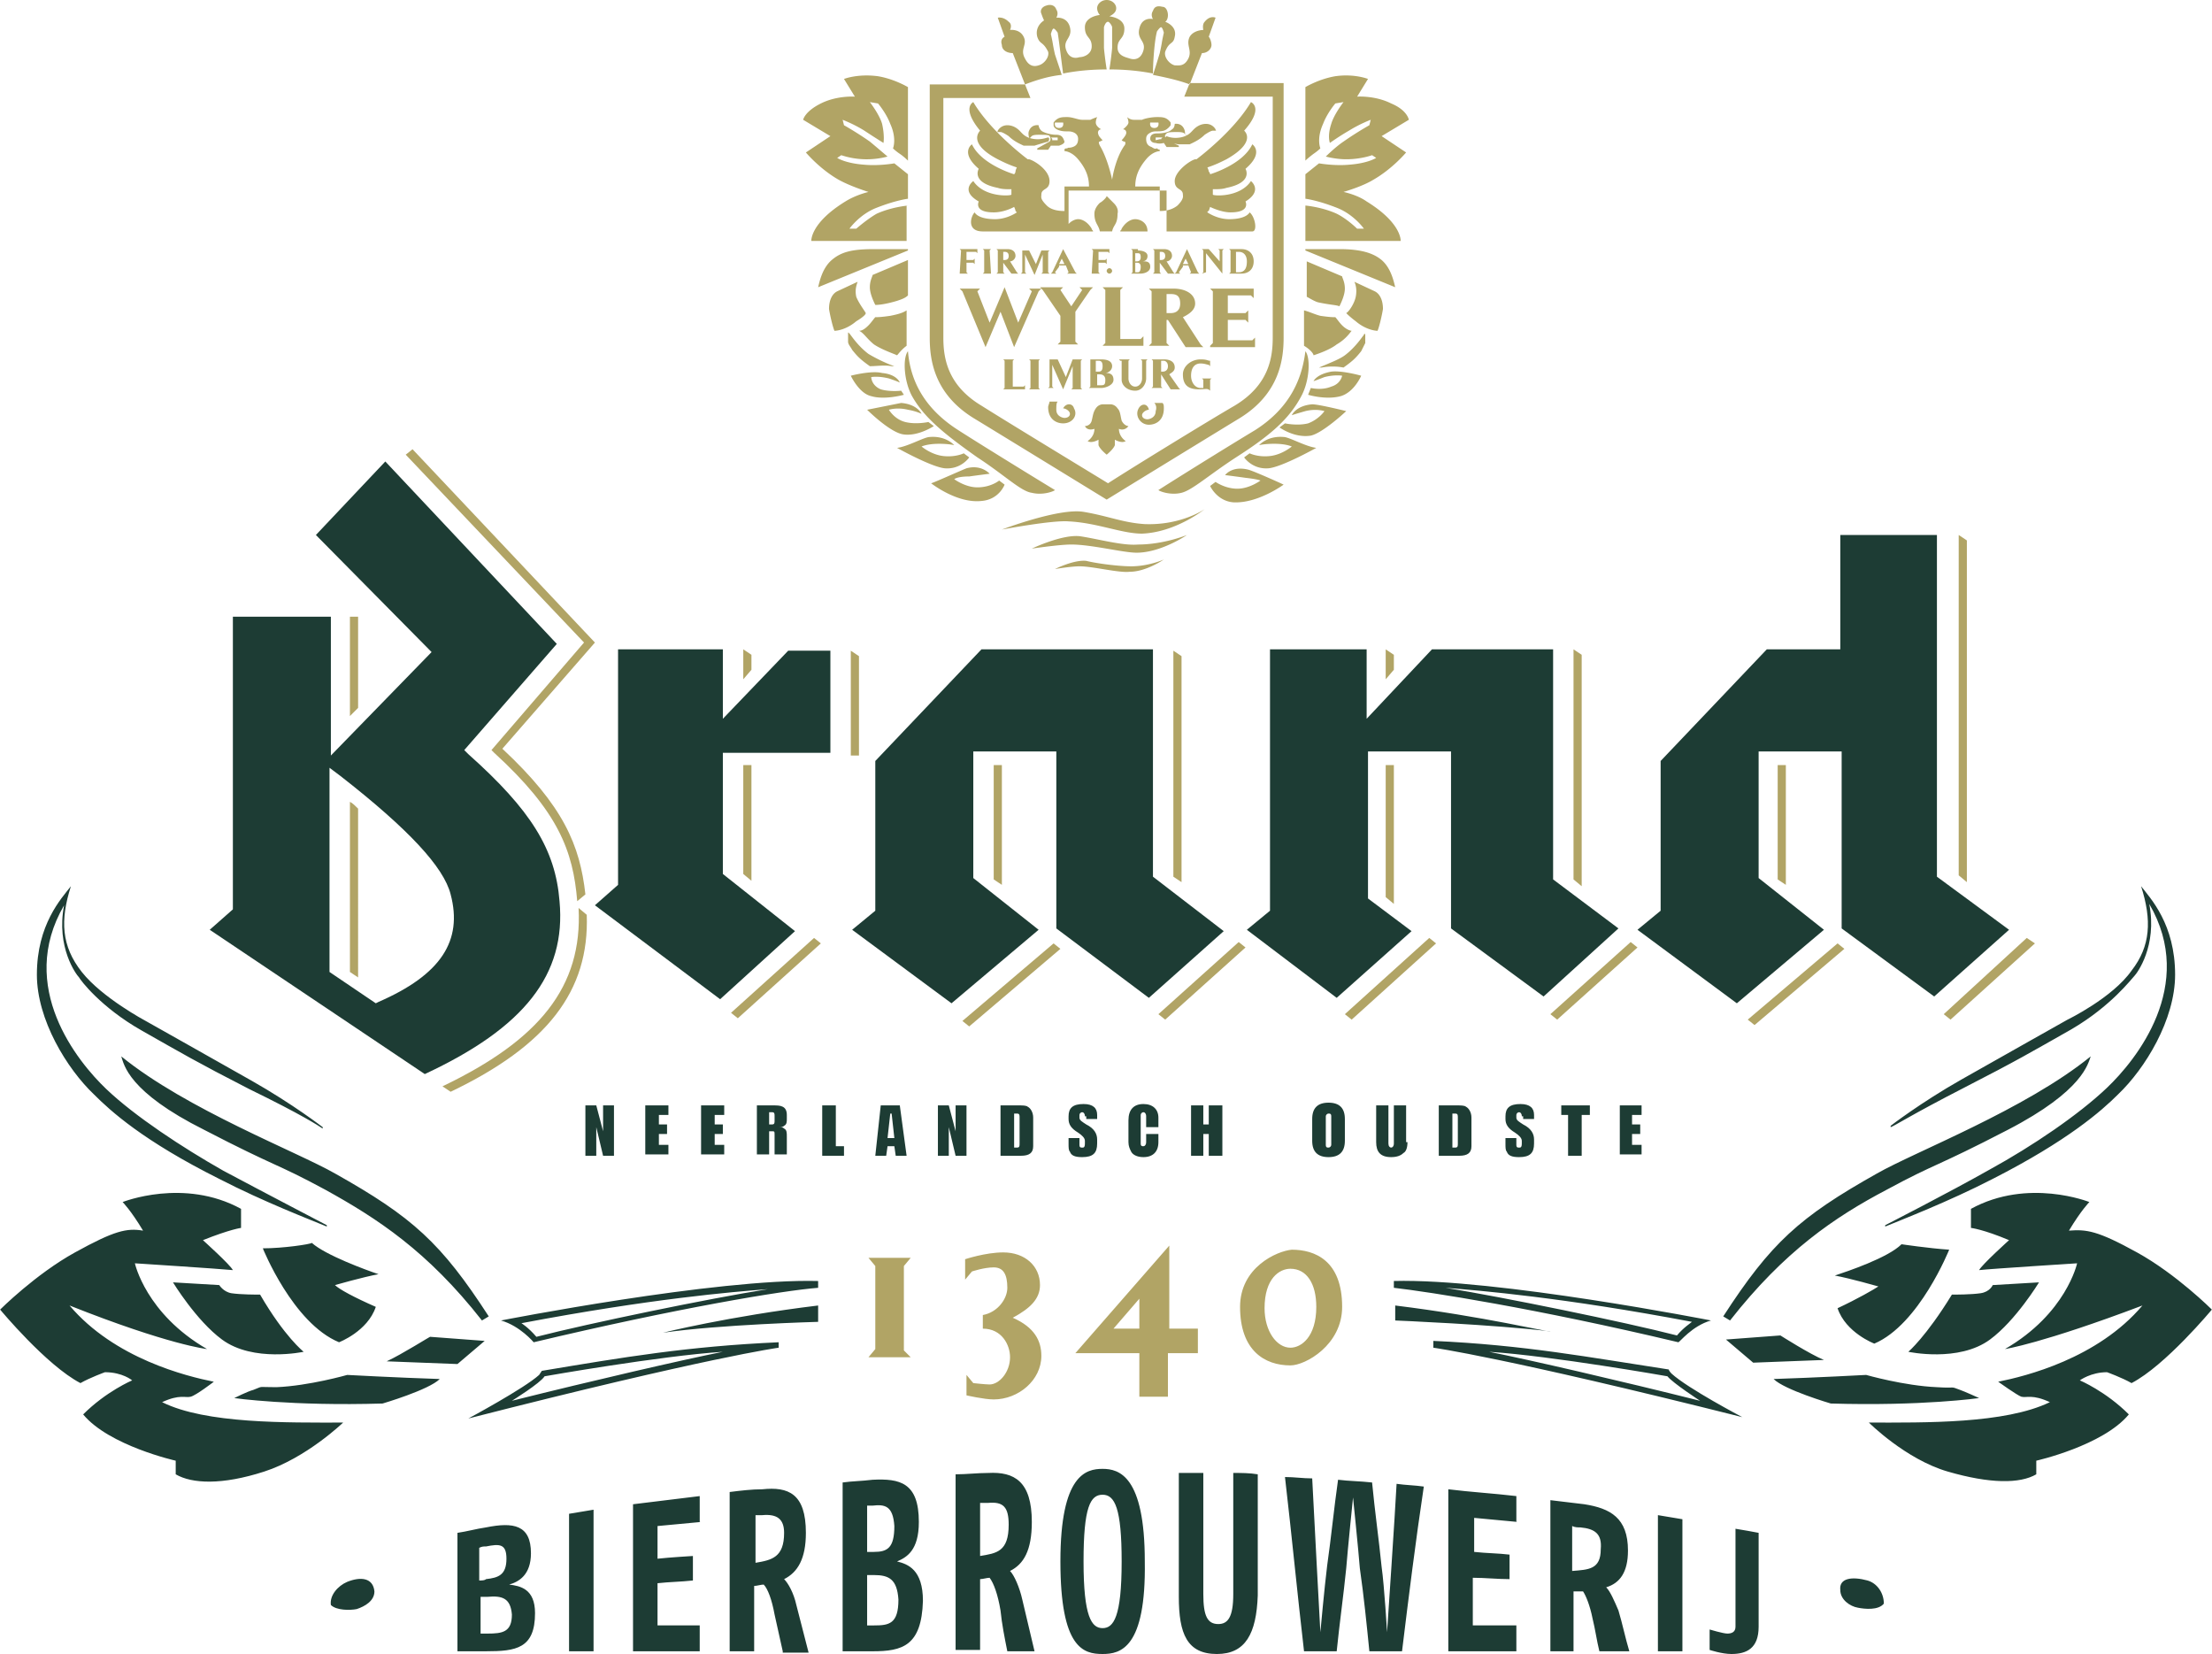
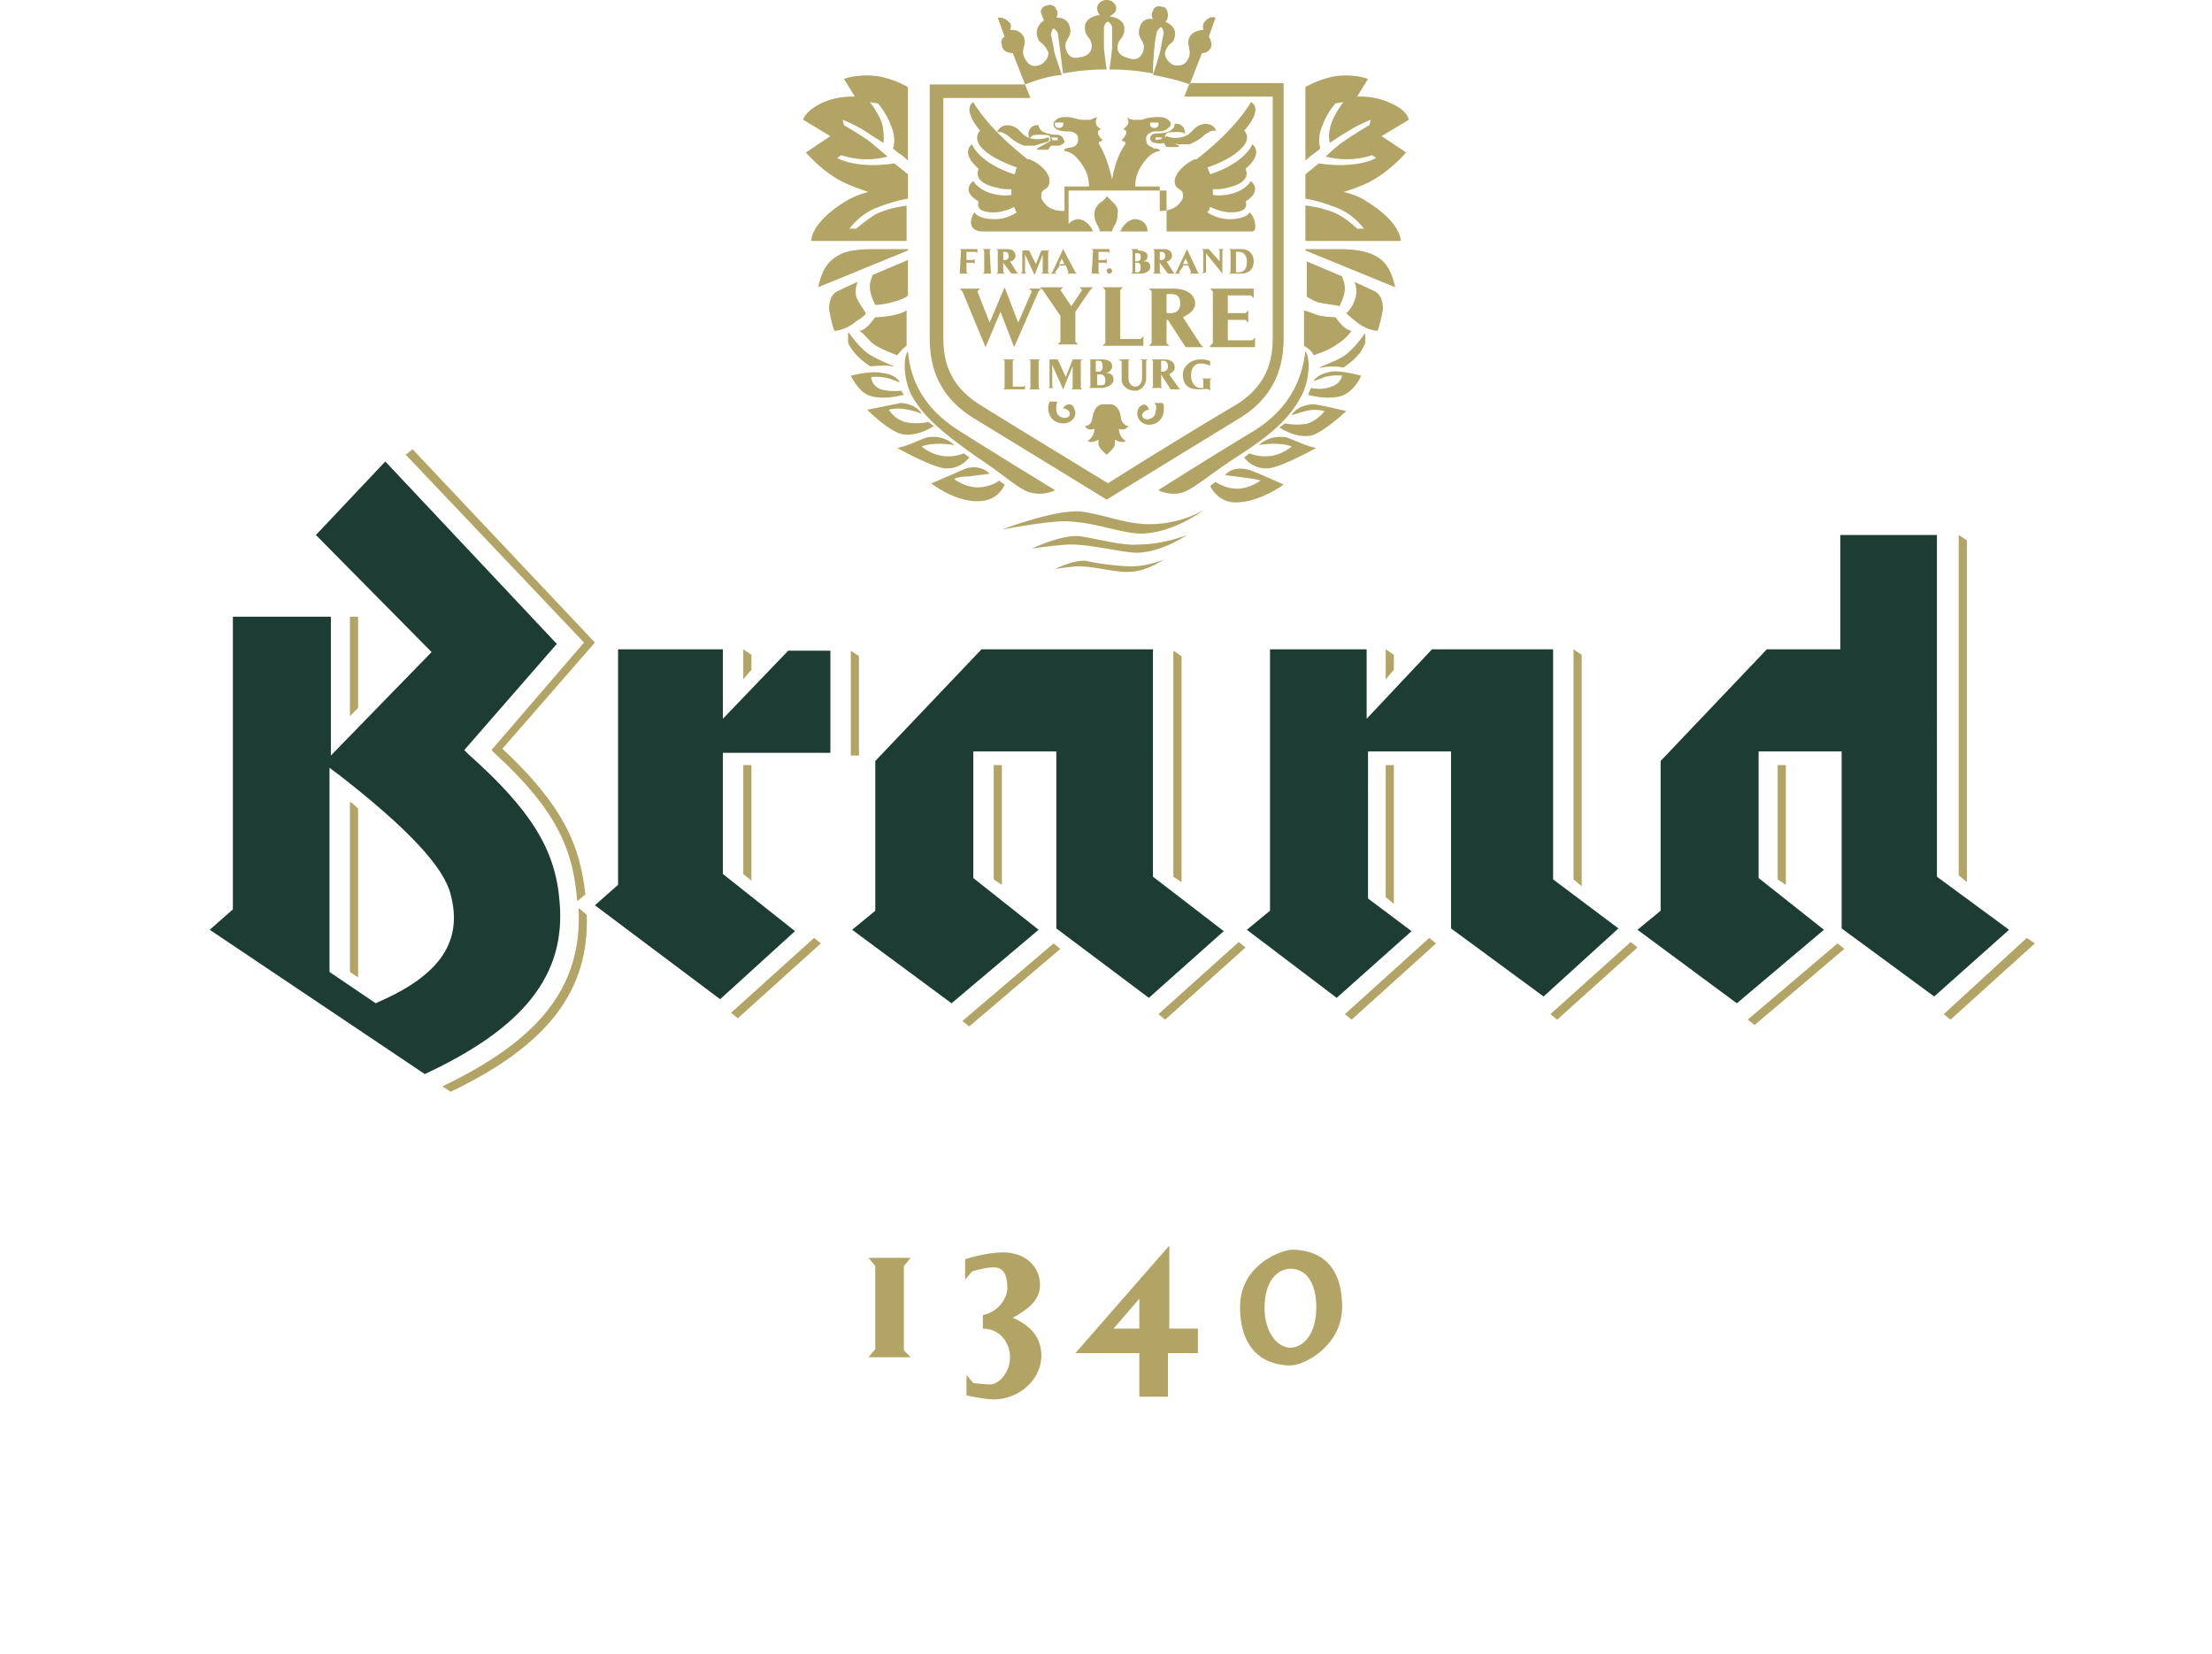
<svg xmlns="http://www.w3.org/2000/svg" id="Layer_1" viewBox="0 0 162.5 121.5" width="2500" height="1869">
  <style>.st0{fill:#1d3c34}.st1{fill:#b1a465}</style>
-   <path class="st0" d="M35.7 121.3h-2.1v-8.7c.7-.1 1.4-.3 2.1-.4 2-.4 3.3-.2 3.3 1.9 0 1.6-.9 2.1-1.6 2.3.8.1 1.9.3 1.9 2.1 0 2.6-1.4 2.8-3.6 2.8m0-7.7c-.2 0-.3 0-.5.1v2.4c.2 0 .4 0 .5-.1.9-.1 1.5-.3 1.5-1.5 0-1.1-.5-1.1-1.5-.9m.1 3.7h-.5v2.7h.5c1.1 0 1.8-.1 1.8-1.4-.1-1.2-.7-1.4-1.8-1.3m6 4v-10.1l1.8-.3v10.4h-1.8zm9.7-9.5c-1 .1-2.1.2-3.2.3v2.4c.9-.1 2.6-.2 2.6-.2v1.8c-.9.1-1.7.1-2.6.2v3.1h3.1v1.9h-4.9v-10.8c1.6-.2 3.3-.4 4.9-.6v1.9zm6 9.5l-.6-2.7c-.2-1.1-.5-1.9-.8-2.2-.2 0-.5.1-.7.1v4.8h-1.8v-11.7c.8-.1 1.6-.2 2.4-.2 1.9-.2 3.2.3 3.2 3.2 0 1.9-.6 2.9-1.6 3.4.3.3.7 1 .9 1.9.3 1.2.6 2.3.9 3.5h-1.9zm-1.5-10h-.5v3.5c1.2-.2 2.1-.4 2.1-2.2 0-1-.5-1.4-1.6-1.3m8.1 10h-2.2v-12.4c.7-.1 1.4-.1 2.2-.2 2-.1 3.4.2 3.4 3.1 0 2.1-.9 2.6-1.6 2.9.8.2 1.9.6 1.9 2.9-.1 3.3-1.5 3.7-3.7 3.7m0-10.7h-.4v3.4h.5c1 0 1.5-.3 1.5-1.9-.1-1.5-.7-1.6-1.6-1.5m.1 5.1h-.5v3.7h.5c1.1 0 1.8-.1 1.8-1.9-.1-1.5-.7-1.8-1.8-1.8m9.8 5.6c-.2-1-.4-2-.5-3-.2-1.2-.5-2-.8-2.4-.2 0-.5.1-.7.1v5.2h-1.8v-12.9c.8 0 1.6-.1 2.4-.1 1.9-.1 3.2.6 3.2 3.6 0 2.1-.6 3.1-1.6 3.6.3.3.7 1.2.9 2.1.3 1.3.6 2.5.9 3.8h-2zm-1.4-10.9H72v3.9c1.2-.2 2.1-.3 2.1-2.3 0-1.3-.4-1.7-1.5-1.6m8.4 11.1c-1.4 0-3.1-.4-3.1-6.8s1.9-6.8 3.1-6.8c1.2 0 3.1.5 3.1 6.8.1 6.4-1.8 6.8-3.1 6.8m0-11.7c-.9 0-1.4.9-1.4 4.9 0 4.1.6 4.9 1.4 4.9.8 0 1.4-.8 1.4-4.9 0-3.9-.5-4.9-1.4-4.9m8.4 11.7c-2.2 0-2.8-1.5-2.8-4.2v-9.1h1.8v8.9c0 1.6.3 2.2 1.1 2.2.7 0 1.1-.5 1.1-2.2v-8.9c.6 0 1.2 0 1.8.1v8.9c-.1 2.8-.9 4.3-3 4.3m13.6-.2h-2.4c-.2-2-.4-4-.7-6.1-.1-1.3-.5-5.2-.5-5.2s-.4 3.9-.5 5.2c-.2 2-.5 4.1-.7 6.1h-2.4c-.5-4.3-.9-8.5-1.4-12.8.7 0 1.3.1 2 .1.1 2.1.6 11.3.6 11.3s.3-3.3.5-4.9c.3-2.1.5-4.2.8-6.3.8.1 1.6.1 2.5.2.2 2.1.5 4.2.7 6.2.2 1.4.4 4.8.4 4.8s.6-8.9.7-10.9c.7.1 1.3.1 2 .2-.6 4-1.1 8-1.6 12.1m8.5-9.5c-1-.1-2.2-.2-3.2-.3v2.5c.9.1 1.8.1 2.6.2v1.8c-.9 0-1.8-.1-2.7-.1v3.5h3.2v1.9h-5v-11.9c1.6.2 3.3.3 5 .5v1.9zm6 9.5c-.2-.8-.3-1.6-.5-2.4-.2-1-.5-1.7-.7-2h-.7v4.4h-1.7v-11.1c.8.1 1.7.2 2.5.3 1.9.3 3.2 1 3.2 3.4 0 1.6-.6 2.4-1.6 2.7.3.3.6 1 .9 1.7.3 1 .5 2 .8 3h-2.2zm-1.4-9.1c-.2 0-.4 0-.6-.1v3.3c1.2-.1 2.1-.1 2.1-1.6.1-1.1-.4-1.5-1.5-1.6m5.7 9.1v-10l1.8.3v9.7h-1.8zm5.4.2c-.7 0-1.6-.3-1.6-.3v-1.5s1 .3 1.3.3c.3 0 .6-.1.6-.5v-7.2c.6.1 1.2.2 1.7.3v6.9c0 1.6-.9 2-2 2m-101.7-5.3c-.7.3-1.3 1-1.2 1.7.4.4 1.4.4 1.9.3.6-.2 1.3-.6 1.3-1.3-.1-1-1-1.1-2-.7m109.7.6c0 .7.7 1.2 1.3 1.3.5.1 1.5.2 1.9-.3 0-.8-.5-1.5-1.2-1.7-1.1-.3-2.1-.2-2 .7M43 81.2h.8l.5 1.9v-1.9h.8v3.7h-.8l-.5-2.1v2.1H43v-3.7zm25.9 0h.8l.5 1.9v-1.9h.8v3.7h-.8l-.5-2.1v2.1h-.8v-3.7zm-21.4 0h1.6v.7h-.7v.7h.6v.7h-.6v.8h.7v.7h-1.7v-3.6zm4.1 0h1.6v.7h-.7v.7h.6v.7h-.6v.8h.7v.7h-1.7v-3.6zm4 0h1.1c.4 0 .6 0 .8.1.2.1.3.3.3.6v.3c0 .2 0 .4-.2.5-.1.1-.2.1-.4.1.2 0 .3 0 .4.1.2.1.2.3.2.6v1.3h-.9v-1.4c0-.3 0-.3-.2-.3h-.2v1.7h-.9v-3.6zm.9 1.4h.2c.2 0 .2-.1.2-.3V82c0-.2 0-.3-.2-.3h-.2v.9zm3.9-1.4h1v3h.6v.7h-1.6v-3.7zm4.3 0h1.4l.5 3.7h-.8l-.1-.7h-.5l-.1.7h-.8l.4-3.7zm1 2.4l-.2-1.8h-.1l-.2 1.8h.5zm7.9-2.4h1.2c.3 0 .6 0 .7.1.2.1.4.4.4.8v2.1c0 .5-.3.7-.9.7h-1.5v-3.7zm.9 3.1h.2c.2 0 .2-.1.2-.3v-1.9c0-.2 0-.3-.2-.3h-.2v2.5zm31.3-3.1h1.2c.3 0 .6 0 .7.1.2.1.4.4.4.8v2.1c0 .5-.3.7-.9.7h-1.5v-3.7zm.9 3.1h.2c.2 0 .2-.1.2-.3v-1.9c0-.2 0-.3-.2-.3h-.2v2.5zm-27-2.3c0-.2-.1-.3-.2-.3s-.2.1-.2.2v.2c0 .2.2.3.5.5.6.3.8.7.8 1.1v.3c0 .7-.3 1-1.1 1-.5 0-.8-.1-.9-.4-.1-.1-.1-.3-.1-.6v-.4h.8v.5c0 .2.1.2.2.2s.2 0 .2-.3v-.2c0-.2-.2-.4-.5-.6-.5-.3-.7-.6-.7-1V82c0-.6.3-.9 1.1-.9.7 0 1 .3 1 .8v.3h-.8V82zm32.1 0c0-.2-.1-.3-.2-.3s-.2.1-.2.2v.2c0 .2.2.3.5.5.6.3.8.7.8 1.1v.3c0 .7-.3 1-1.1 1-.5 0-.8-.1-.9-.4-.1-.1-.1-.3-.1-.6v-.4h.8v.5c0 .2.1.2.2.2s.2 0 .2-.3v-.2c0-.2-.2-.4-.5-.6-.5-.3-.7-.6-.7-1V82c0-.6.3-.9 1.1-.9.7 0 1 .3 1 .8v.3h-.8V82zm-26.7 1.9c0 .7-.4 1.1-1.1 1.1-.5 0-.8-.2-.9-.4-.1-.2-.2-.4-.2-.7v-1.6c0-.8.4-1.2 1.1-1.2.7 0 1.1.4 1.1 1v.7h-.9V82c0-.2-.1-.3-.2-.3s-.2.1-.2.2V84c0 .2.1.2.2.2s.2-.1.2-.3v-.6h.9v.6zm2.4-2.7h.9v1.4h.4v-1.4h1v3.7h-1v-1.6h-.4v1.6h-.9v-3.7zm8.9 1c0-.8.4-1.2 1.2-1.2.8 0 1.2.4 1.2 1.2v1.6c0 .8-.4 1.2-1.2 1.2-.8 0-1.2-.4-1.2-1.2v-1.6zm1 1.9c0 .2.1.2.2.2s.2-.1.2-.2V82c0-.2-.1-.2-.2-.2s-.2.1-.2.2v2.1zm6-.2c0 .4-.1.7-.3.8-.2.2-.5.3-.9.3-.8 0-1.1-.4-1.1-1.1v-2.7h.9V84c0 .2.1.3.2.3s.2-.1.2-.3v-2.8h.9v2.7zm11.9-2h-.6v-.7h2.1v.7h-.6v3h-1v-3zm3.7-.7h1.6v.7h-.7v.7h.6v.7h-.6v.8h.7v.7H119v-3.6zM38.3 97.2c9.5-1.8 15.5-2.3 18.1-2.5-4.4.7-13.1 2.5-17 3.5-.6-.7-1.1-1-1.1-1m14.8 2.1c-3 .6-9.5 2.1-15.5 3.6 0 0 2.1-1.3 2.4-1.8 0 0 8.5-1.5 13.1-1.8M6 71.4c1.5 1.9 4.7 3.6 4.7 3.6s4.8 2.7 7.8 4.4c3 1.7 5.2 3.4 5.2 3.4v.1c-.3-.2-1.5-1-5.4-2.9-3.9-2-4.9-2.6-7.9-4.3-3-1.7-4.5-3.7-4.6-3.9-.2-.2-1.7-2.2-1.1-5.3-3.5 6 1 11.5 3.1 13.5s5.6 4.3 8.6 6c3 1.6 7.6 4 7.6 4v.1c-1.2-.5-4.6-1.8-7.9-3.5-5.6-2.8-8-5-9.2-6.2-2-1.9-4.2-5.5-4.2-8.8 0-3.7 1.8-5.6 2.5-6.5-.8 2.5-.7 4.4.8 6.3m2.9 6.2c.2.6.5 2.6 6.1 5.4 5.4 2.8 5.2 2.4 8.9 4.4 3.8 2.1 7.5 4.5 11.5 9.6l.5-.3c-3.5-5.4-5.6-7.3-11.3-10.5-2.8-1.6-10.9-4.7-15.7-8.6m1.6 12.8c-1.2-.2-2.1 0-5 1.6S0 96.2 0 96.2s3.4 4.1 5.9 5.4c.7-.4 1.8-.8 1.8-.8 1.3 0 2 .6 2 .6s-1.9.8-3.6 2.5c1.9 2.3 6.8 3.4 6.8 3.4v1c1.2.7 3.4.8 6.5-.2s5.8-3.6 5.8-3.6c-4.1 0-10.1.1-13.3-1.5 1.3-.6 1.7-.3 2.1-.4.4-.1 1.7-1.1 1.7-1.1-2-.4-7.3-1.7-10.6-5.6 7.3 2.9 10.1 3.2 10.1 3.2-4.5-2.6-5.3-6.3-5.3-6.3s6.2.4 7.2.5c-.2-.4-2.2-2.2-2.2-2.2 2-.8 2.8-.9 2.8-.9v-1.4c-4.2-2.3-8.7-.5-8.7-.5s.6.6 1.5 2.1m2.2 3.8s1.7 2.8 3.6 4.2c2.3 1.7 6 .9 6 .9s-1.4-1.1-3.2-4.2c-.3 0-1.4 0-2.1-.1-.6-.1-.9-.6-.9-.6l-3.4-.2zm6.6-2.5s2.2 5.5 5.6 6.9c0 0 2.1-.8 2.7-2.6-1.6-.7-2.7-1.3-3-1.6 0 0 2.1-.6 3.2-.8-.9-.3-3.9-1.4-4.9-2.3-.1.1-2.1.4-3.6.4m-2.1 11s4.2.6 10.9.4c0 0 3.4-1 4.2-1.8-3.1-.1-6.8-.3-6.8-.3s-2.8.8-5.2.9c-1.5 0-.9-.1-1.7.2-.4.1-1.4.6-1.4.6m11.2-2.7l5.2.2 2-1.7-4-.3c.1-.1-2.1 1.3-3.2 1.8m10.8-1.4c10.5-2.5 18.3-3.8 20.9-4v-.5c-7.5-.2-23.3 2.9-23.3 2.9 1.4.4 2.4 1.6 2.4 1.6m9.5-.7c4.1-.6 11.4-.8 11.4-.8v-1.2c-6.6.8-11.4 2-11.4 2m-8.9 2.8l-.2.3c-1.1 1-5.2 3.2-5.2 3.2C52 99.7 57.2 99 57.2 99v-.4c-6.7.3-11.4 1.1-17.4 2.1M123.2 98.1c-3.9-1-12.7-2.8-17-3.5 2.5.2 8.6.7 18.1 2.5-.1.1-.6.4-1.1 1m-.7 3c.4.5 2.4 1.8 2.4 1.8-6-1.5-12.5-3-15.5-3.6 4.6.3 13.1 1.8 13.1 1.8m34.8-36c.7.9 2.5 2.8 2.5 6.5 0 3.3-2.2 6.9-4.2 8.8-1.2 1.2-3.7 3.4-9.2 6.2-3.3 1.7-6.7 3-7.9 3.5V90s4.7-2.4 7.7-4.1c3.1-1.7 6.5-4 8.6-6 2.1-2 6.6-7.5 3.1-13.5.6 3.1-.9 5.1-1.1 5.3-.2.2-1.7 2.2-4.6 3.9-3 1.7-4 2.3-7.9 4.3-3.9 2-5.1 2.8-5.4 2.9v-.1s2.2-1.7 5.2-3.4 7.8-4.4 7.8-4.4 3.3-1.6 4.7-3.6c1.4-1.8 1.5-3.7.7-6.2m-19.4 21.1c-5.7 3.2-7.8 5.1-11.3 10.5l.5.3c4-5.1 7.7-7.6 11.5-9.6 3.7-2 3.5-1.6 8.9-4.4 5.6-2.9 5.9-4.9 6.1-5.4-4.8 3.9-12.9 7-15.7 8.6m15.6 2.1s-4.5-1.8-8.7.5v1.4s.9.1 2.8.9c0 0-2 1.8-2.2 2.2.9-.1 7.2-.5 7.2-.5s-.8 3.7-5.3 6.3c0 0 2.7-.4 10.1-3.2-3.3 3.9-8.6 5.2-10.6 5.6 0 0 1.4 1 1.7 1.1.4.1.8-.2 2.1.4-3.3 1.6-9.2 1.5-13.3 1.5 0 0 2.7 2.7 5.8 3.6 3.1.9 5.3.9 6.5.2v-1s4.9-1.1 6.8-3.4c-1.7-1.7-3.6-2.5-3.6-2.5s.8-.6 2-.6c0 0 1.1.4 1.8.8 2.5-1.3 5.9-5.4 5.9-5.4s-2.6-2.6-5.5-4.2-3.7-1.7-5-1.6c.9-1.5 1.5-2.1 1.5-2.1m-7.1 6.1s-.2.5-.9.6c-.7.1-1.8.1-2.1.1-1.9 3.1-3.2 4.2-3.2 4.2s3.7.8 6-.9c1.9-1.4 3.6-4.2 3.6-4.2l-3.4.2zm-6.7-3c-1 1-4 2-4.9 2.3 1.1.2 3.2.8 3.2.8-.3.2-1.5.9-3 1.6.6 1.8 2.7 2.6 2.7 2.6 3.3-1.4 5.5-6.9 5.5-6.9-1.5-.1-3.5-.4-3.5-.4m4.3 10.7c-.8-.3-.2-.1-1.7-.2-2.4-.1-5.2-.9-5.2-.9s-3.7.2-6.8.3c.8.8 4.2 1.8 4.2 1.8 6.7.2 10.9-.4 10.9-.4s-1.1-.5-1.4-.6m-13.2-4l-4 .3 2 1.7 5.2-.2c-1-.4-3.2-1.8-3.2-1.8m-5.1-1.1s-15.8-3.1-23.3-2.9v.5c2.6.3 10.4 1.5 20.9 4 .1 0 1-1.2 2.4-1.6m-23.2-1.1V97s7.3.3 11.4.8c0 .1-4.9-1.1-11.4-1.9m2.8 2.6v.5s5.2.7 22.7 5.1c0 0-4-2.1-5.2-3.2 0 0-.2-.2-.2-.3-5.9-.9-10.6-1.8-17.3-2.1" />
  <path class="st1" d="M66.9 99.7h-3.1l.5-.6V93l-.5-.6h3.1l-.5.6v6.2l.5.5zm7.1-5.1c0-1-.3-1.5-1-1.5s-1.6.3-1.6.3l-.5.6v-1.5s1.5-.5 2.8-.5c1.6 0 2.7 1 2.7 2.4 0 1-.7 1.7-2 2.4 1.6.7 2.1 1.7 2.1 2.8 0 1.8-1.7 3.2-3.5 3.2-.7 0-2-.3-2-.3V101l.5.6s.9.1 1.2.1c.7 0 1.5-.9 1.5-2 0-.9-.6-2.1-2-2.1v-1c1.1-.2 1.8-1.2 1.8-2m9.7 4.8v3.2h2.1v-3.2H88v-1.8h-2.1v-6.1L79 99.4h4.7zm0-4v2.2h-1.9l1.9-2.2zm7.4.6c0 3.2 1.8 4.3 3.7 4.3 1.1 0 3.8-1.5 3.8-4.3 0-3.4-2-4.2-3.7-4.2-1.1.1-3.8 1.3-3.8 4.2m3.7 3c-1 0-1.9-1.2-1.9-2.9 0-2.2 1.1-2.9 1.9-2.9 1.2 0 1.9 1.1 1.9 2.8 0 2.2-1.1 3-1.9 3M59.8 68.9l.5.4-6.1 5.5-.5-.4 6.1-5.5zm17.6.4L70.7 75l.5.4 6.7-5.7-.5-.4zm-34.9-2.6c.3 5.8-2.9 9.7-10 13.1l.6.4c7.1-3.4 10.2-7.4 10-13l-.6-.5zM91 69.2l-5.9 5.3.5.4 5.9-5.3-.5-.4zm44 .1l-6.6 5.6.5.4 6.6-5.6-.5-.4zm-36.2 5.2l.5.4 6.2-5.6-.5-.4-6.2 5.6zm50.1-5.6l-6.1 5.6.5.4 6.2-5.6-.6-.4zm-29.1.3l-5.9 5.3.5.4 5.9-5.3-.5-.4zm-18-13v9.7l.6.5V56.2h-.6zm29.4 8.8v-8.8h-.6v8.4l.6.4zm13.3-.2V39.7l-.6-.4v25l.6.5zm-70.9.2v-8.8H73v8.4l.6.4zm-19-8.8v8l.6.5v-8.5h-.6zm61.6 8.9v-17l-.6-.4v16.9l.6.5zM63.1 48.2l-.6-.4v7.7h.6v-7.3zm-37.4 4.4l.6-.6v-6.7h-.6v7.3zm0 6.3v12.5l.6.4V59.4c-.2-.2-.4-.4-.6-.5m10.4-3.8l.2.2c4.7 4.3 5.8 7.2 6.1 10.9l.6-.5c-.4-3.6-1.6-6.5-6.1-10.7l6.8-7.8L30.3 33l-.5.4 13.1 13.8-6.8 7.9zm66.3-5.9v-1.1l-.6-.4v2.2l.6-.7zM86.8 64.8V48.2l-.6-.4v16.6l.6.4zM55.2 49.2v-1.1l-.6-.4v2.2l.6-.7z" />
-   <path class="st0" d="M114.1 64.6V47.7h-8.9l-4.8 5.1v-5.1h-7.1v19.2l-1.7 1.4 6.6 5 5.5-4.9-3.2-2.4V55.2h6.1v13l6.8 5 5.5-5-4.8-3.6zm28.2-.2V39.3h-7.1v8.4h-5.4l-7.8 8.2v11l-1.7 1.4 7.3 5.4 6.4-5.4-4.8-3.8v-9.3h6.1v13l6.8 5 5.5-4.9-5.3-3.9zM31.2 78.9L15.4 68.3l1.7-1.5V45.3h7.2v10.2l7.4-7.6-8.5-8.6 5.1-5.4 12.6 13.4-6.8 7.8.3.3c4.6 4.1 6.4 7 6.7 10.8.5 5.4-2.6 9.3-9.9 12.7m1.9-13.2c-.5-2-3.1-4.8-8.1-8.7l-.8-.6v15l3.4 2.3.2-.1c4.6-2 6.2-4.5 5.3-7.9m51.6-1.3V47.7H72.1l-7.8 8.2v11l-1.7 1.4 7.3 5.4 6.4-5.4-4.8-3.8v-9.3h6.1v13l6.8 5.1 5.5-4.9-5.2-4zM53.1 52.8v-5.1h-7.7V65l-1.7 1.5 9.2 6.9 5.5-5-5.3-4.2v-8.9H61v-7.5h-3.1l-4.8 5z" />
+   <path class="st0" d="M114.1 64.6V47.7h-8.9l-4.8 5.1v-5.1h-7.1v19.2l-1.7 1.4 6.6 5 5.5-4.9-3.2-2.4V55.2h6.1v13l6.8 5 5.5-5-4.8-3.6m28.2-.2V39.3h-7.1v8.4h-5.4l-7.8 8.2v11l-1.7 1.4 7.3 5.4 6.4-5.4-4.8-3.8v-9.3h6.1v13l6.8 5 5.5-4.9-5.3-3.9zM31.2 78.9L15.4 68.3l1.7-1.5V45.3h7.2v10.2l7.4-7.6-8.5-8.6 5.1-5.4 12.6 13.4-6.8 7.8.3.3c4.6 4.1 6.4 7 6.7 10.8.5 5.4-2.6 9.3-9.9 12.7m1.9-13.2c-.5-2-3.1-4.8-8.1-8.7l-.8-.6v15l3.4 2.3.2-.1c4.6-2 6.2-4.5 5.3-7.9m51.6-1.3V47.7H72.1l-7.8 8.2v11l-1.7 1.4 7.3 5.4 6.4-5.4-4.8-3.8v-9.3h6.1v13l6.8 5.1 5.5-4.9-5.2-4zM53.1 52.8v-5.1h-7.7V65l-1.7 1.5 9.2 6.9 5.5-5-5.3-4.2v-8.9H61v-7.5h-3.1l-4.8 5z" />
  <path class="st1" d="M94.3 24.8c0 1.6-.3 4.1-3.2 5.9-2.3 1.4-9.8 6-9.8 6s-7.5-4.6-9.8-6c-2.9-1.8-3.2-4.3-3.2-5.9V6.2h7l.4 1h-6.4v17.6c0 1.5.3 3.5 2.8 5 1.9 1.2 7.5 4.6 9.3 5.7 1.7-1.1 7.4-4.6 9.3-5.7 2.5-1.5 2.8-3.5 2.8-5V7.1H87l.4-1h6.9v18.7m-13 8.6s.5-.4.6-.7v-.4s.5.3.8.1c0 0-.5-.3-.5-.9 0 0 .4.2.7-.2 0 0-.3 0-.5-.4-.1-.4-.1-.7-.3-.9-.2-.3-.5-.3-.5-.3H81s-.3 0-.5.3-.2.5-.3.9c-.1.4-.5.4-.5.4.2.4.7.2.7.2 0 .6-.5.9-.5.9.3.2.8-.1.8-.1v.4c.1.3.6.7.6.7M78.1 30c.2 0 .5.2.5.4s-.2.3-.4.3c-.1 0-.6-.1-.6-.6 0-.3 0-.5.1-.6h-.6c0 .1-.1.3-.1.4 0 .9.6 1.2 1.1 1.2.7 0 1.1-.6.8-1.1-.1-.4-.6-.4-.8 0m5.5.1c-.2.5.2 1.1.8 1.1.5 0 1.1-.3 1.1-1.2 0-.2 0-.3-.1-.4h-.6c.1.1.2.3.1.6 0 .5-.5.6-.6.6-.2 0-.4-.1-.4-.3 0-.2.3-.4.5-.4-.1-.5-.6-.5-.8 0m-10.1-7.2l-1.1 2.6-1.7-4.1-.2-.2H72l-.2.2.9 2.3 1.1-2.6 1 2.6 1-2.3-.2-.2h.9l-.2.2-1.8 4.1-1-2.6zm5.5 2.2l.2.2h-1.5l.2-.2v-1.9l-1.3-1.9-.2-.2h1.7l-.2.2.8 1.2.8-1.2-.2-.2h1l-.2.2-1.1 1.6v2.2zm2.2-3.8l-.2-.2h1.5l-.2.2v3.6h1.5l.2-.2v.7h-3l.2-.2v-3.9zm4.5 2.1v1.8l.2.2h-1.5l.2-.2v-3.8l-.2-.2h1.8c.9 0 1.6.4 1.6 1.1 0 .5-.5.8-.9 1l1.3 2 .2.2h-1.3l-1.3-2h-.1zm0-.4h.3c.4 0 .7-.2.7-.7 0-.6-.3-.7-.7-.7h-.3V23zm3.2 2.4l.2-.2v-3.8l-.2-.2h3.2v.7l-.2-.2h-1.7V23h1.3l.2-.2v.9l-.2-.2h-1.3V25H92l.2-.2v.7h-3.3zm-15.1 1.1l-.1-.1h.8l-.1.1v1.9h.8l.1-.1v.3h-1.6l.1-.1v-2zm2.6 2.1h-.8l.1-.1v-2l-.1-.1h.8l-.1.1v2l.1.1zm1.7 0l-.8-1.8v1.6l.1.1H77l.1-.1v-2H77h.7l.6 1.3.5-1.3h.7l-.1.1v2l.1.1h-.8l.1-.1v-1.6l-.7 1.7zm2.8-2.2c.4 0 .8.1.8.5 0 .3-.3.5-.5.5h-.1.1c.2 0 .6 0 .6.5 0 .4-.6.6-.9.6H80l.1-.1v-2H80h.9zm-.3.9h.1c.2 0 .3-.1.3-.4 0-.3-.1-.4-.3-.4h-.2v.8zm.6.6c0-.3-.2-.4-.4-.4h-.2v.8h.2c.3 0 .4 0 .4-.4m1.1-1.4l-.1-.1h.8l-.1.1v1.3c0 .3.2.6.5.6s.5-.3.5-.6v-1.3l-.1-.1h.5l-.1.1v1.3c0 .4-.3.9-.8.9-.6 0-1-.4-1-.8v-1.4zm3 1v.9l.1.1h-.8l.1-.1v-1.9l-.1-.1h.9c.5 0 .8.2.8.6 0 .3-.3.4-.4.5l.7 1 .1.1H86l-.7-1.1zm0-.2h.1c.2 0 .4-.1.4-.4 0-.3-.2-.4-.3-.4h-.2v.8zm2.8 1.3c-.8 0-1.2-.3-1.2-1.1 0-.6.6-1.1 1.3-1.1.5 0 .5.1.7.1v.4l-.1-.1c-.1 0-.3-.1-.6-.1-.5 0-.7.4-.7.9s.3.9.7.9h.2v-.6l-.1-.1h.7l-.1.1v.8c-.2-.2-.3-.1-.8-.1m-17.6-8.5l.1-1.7-.1-.1h1.3v.3l-.1-.1H71v.6h.5l.1-.1v.4l-.1-.1H71v.7l.1.1h-.6zm2.3 0h-.6l.1-.1v-1.6l-.1-.1h.6l-.1.1.1 1.7zm.9-.8v.7l.1.1h-.6l.1-.1v-1.6l-.1-.1h.8c.4 0 .6.2.6.5 0 .2-.2.4-.4.4l.5.8.1.1h-.5l-.6-.8zm0-.2h.1c.2 0 .3-.1.3-.3 0-.2-.1-.3-.3-.3h-.1v.6zm2.3 1.1l-.7-1.5V20l.1.1H75l.1-.1v-1.6H75h.6l.5 1 .4-1h.6l-.1.1V20l.1.1h-.6l.1-.1v-1.3l-.6 1.5zm1.8-.6l-.3.4.1.1h-.4l.1-.1.8-1.7.9 1.7.1.1h-.7l.1-.1-.2-.5h-.5zm.4-.2L78 19l-.2.4h.4zm2 .7l.1-1.7-.1-.1h1.3v.3l-.1-.1h-.7v.6h.5l.1-.1v.4l-.1-.1h-.5v.7l.1.1h-.6zm3.4-1.7c.3 0 .7.1.7.4 0 .3-.2.4-.4.4h.1c.2 0 .5 0 .5.4s-.5.5-.7.5h-.7l.1-.1v-1.6l-.1-.1h.5zm-.2.8h.1c.2 0 .3-.1.3-.3 0-.3-.1-.3-.3-.3h-.1v.6zm.4.4c0-.3-.2-.3-.3-.3h-.1v.7h.2c.1 0 .2-.1.2-.4m1.4-.3v.7l.1.1h-.6l.1-.1v-1.6l-.1-.1h.8c.4 0 .6.2.6.5 0 .2-.2.4-.4.4l.5.8.1.1h-.5l-.6-.8zm0-.2h.1c.2 0 .3-.1.3-.3 0-.2-.1-.3-.3-.3h-.1v.6zm1.7.5l-.3.4.1.1h-.4l.1-.1.8-1.7.8 1.7.1.1h-.7l.1-.1-.2-.5h-.4zm.4-.2l-.2-.4-.2.4h.4zm1.3.6l-.3.1.1-.1v-1.6l-.1-.1h.5l.8.9v-.8l-.1-.1h.4l-.1.1v1.7l-1.2-1.5V20zm2.6.1h-.9l.1-.1v-1.6l-.1-.1h.9c.5 0 .9.3.9.9 0 .6-.4.9-.9.9m.4-.9c0-.4-.2-.7-.6-.7h-.2V20h.2c.5 0 .6-.4.6-.8m-10.1.5c-.1 0-.2.1-.2.2s.1.2.2.2.2-.1.2-.2-.1-.2-.2-.2M73.6 3.3c0 .4.4.6.8.6l.9 2.3c.8-.3 1.7-.6 2.7-.7L77.5 4c-.2-.9-.1-.6-.3-1.5 0 0 .1-.4.2-.4s.3.3.3.3c.1.6.3 2.3.4 3 1-.2 2.1-.3 3.2-.3-.1-.6-.2-1.5-.2-1.6V2s.1-.4.3-.4c.1 0 .3.3.3.4v1.5c0 .1-.1 1-.2 1.6 1.1 0 2.2.1 3.2.3 0-.7.1-2.4.3-3.1 0 0 .2-.3.3-.3.1 0 .2.4.2.4-.2.9-.1.6-.3 1.5 0 0-.3 1-.5 1.6 1 .2 1.9.4 2.7.7l.9-2.3c.4 0 .7-.3.7-.6 0-.2-.1-.5-.2-.6l.5-1.4s-.4-.2-.8.3c-.2.2-.1.6-.1.6s-.7 0-1 .5c-.3.6.2 1-.1 1.6-.3.6-.7.5-1 .5-.4-.1-.8-.6-.7-1 .3-.8.6-.5.7-1.1.2-.8-.7-1.1-.7-1.1s.2-.1.2-.5c0-.2-.1-.6-.4-.6-.4-.1-.6 0-.7.3-.2.3 0 .6 0 .6s-.8-.2-1 .7c-.2.8.5.9.3 1.6-.2.7-.7.7-1 .6-.3-.1-.9-.2-.9-.8 0-.7.5-.6.5-1.4 0-.8-1.1-.9-1.1-.9.4-.2.5-.4.5-.6 0-.3-.3-.6-.7-.6-.4 0-.7.3-.7.6 0 .2.1.4.2.5 0 0-1.1.1-1.1.9s.5.7.5 1.4c0 .6-.6.8-.9.8-.3.1-.8.1-1-.6-.2-.7.5-.8.3-1.6s-1-.7-1-.7.2-.3 0-.6c-.1-.3-.4-.4-.7-.3-.4.1-.5.4-.4.6.1.3.2.5.2.5s-.7.4-.5 1.2c.2.6.4.3.8 1.1.1.4-.3.9-.7 1-.3.1-.7.1-1-.5-.4-.7.2-1-.1-1.6-.3-.6-1-.5-1-.5s.2-.4-.1-.6c-.4-.4-.8-.3-.8-.3l.5 1.4c-.2.1-.3.3-.2.6m12 7s.7.3 1 .3h.8c.2-.1.7-.3 1.1-.7.3-.2.5-.3.6-.3h.2c.1 0 0 0 0-.1 0 0-.2-.4-.7-.4-.4 0-.7.2-.9.4-.2.2-.4.5-1 .6-.6.1-1-.1-1-.1-.1.1-.2.2-.1.3m-8.6.1s-.7.2-1 .3h-.8c-.2-.1-.7-.3-1.1-.7-.3-.2-.5-.3-.6-.3h-.2c-.1 0 0 0 0-.1 0 0 .2-.4.7-.4.4 0 .7.2.9.4.2.2.4.5 1 .6.6.1 1-.1 1.1-.1.1 0 .1.2 0 .3m2.2 5.7c-.3 0-.9.3-.9.9h2c0-.1-.1-.1-.1-.2-.3-.5-.7-.7-1-.7m4.2 0c-.3 0-.7.2-1 .7 0 .1-.1.1-.1.2h2c0-.7-.6-.9-.9-.9m-1.6-1.2l-.5-.5c0 .1-.3.4-.5.5-.1.1-.4.4-.4.8 0 .7.3.8.4 1.3h.9c.1-.5.4-.5.4-1.3.1-.4-.2-.7-.3-.8M87 9.5c-.2-.5-.7-.4-.7-.4s0 .3-.2.4c-.2.2-.6.3-1.1.3-.3 0-.5.1-.5.4 0 .1.1.3.4.3.3.1.6 0 .6 0l.2.3h.9v-.1s-.9-.4-.9-.5c-.2-.2-.1-.3 0-.4.1-.1.4-.1.8-.1.5 0 .5.1.6.2h.1c-.2.1-.1-.2-.2-.4m-1.7.7c0 .1-.1.1 0 0l-.4.1v-.2h.5l-.1.1m-7.7-.3c-.5 0-1-.2-1.1-.3-.2-.2-.2-.4-.2-.4s-.5-.1-.7.4c-.1.2 0 .5 0 .5 0 .1.1 0 .1 0 .1-.1.1-.2.6-.2.4 0 .8 0 .8.1.1.1.1.3 0 .4l-.9.5v.1h.8l.2-.3h.6c.3-.1.4-.2.4-.3-.1-.3-.2-.5-.6-.5m.1.4h-.4v-.1l-.1-.1h.5v.2zm14.1 5.3s-.2.5-1.5.5c-.9 0-1.6-.5-1.6-.5s0-.1.1-.1l.1-.3s.8.4 1.5.4c1.5 0 1.1-.8 1.1-.8 1.3-.8.4-1.5.4-1.5-.8 1.2-2.7 1.1-2.8 1v-.1-.3c.4 0 .7 0 1-.1 2-.4 1.4-1.4 1.4-1.4 1.4-1.2.5-1.8.5-1.8-.7 1.5-3.1 2.2-3.1 2.2s0-.1-.1-.2c0-.1-.1-.3-.1-.3.6-.2 1-.4 1.4-.6 2.3-1.3 1.3-2.1 1.3-2.1 1.5-1.7.5-2.1.5-2.1-1.3 2.2-4 4.2-4 4.2h-.1c-.4.1-1.5.9-1.5 1.6 0 .7.6.5.6 1 0 .1.1.3-.4.8-.5.4-1.1.4-1.3.4v-1.8h-1.8c0-.8.3-1.4.8-2 .5-.6 1-.6 1-.6V11s-.1 0-.2-.1c-.1 0-.1.1-.4-.1-.3-.1-.4-.3-.4-.6s.2-.4.4-.5c.3-.1.5 0 .9-.1.3-.1.5-.4.5-.4V9c-.3-.4-.6-.4-1-.4s-.9.1-1.1.2h-.6c-.3 0-.5-.2-.5-.2s.1.2.1.4-.4.5-.4.5c.2 0 .3.2.2.4-.1.2-.3.4-.3.4s.1.1.2.1.1.2 0 .3c-.7 1-.9 2.5-.9 2.5s-.3-1.5-.9-2.5c-.1-.2-.1-.3 0-.3l.2-.1s-.3-.3-.3-.4c-.1-.2 0-.4.2-.4 0 0-.4-.2-.4-.5 0-.2.1-.4.1-.4s-.3.1-.5.2h-.6c-.3 0-.7-.2-1.1-.2-.4 0-.7 0-1 .4v.2c0 .1.1.3.5.4.4.1.6 0 .9.1.3.1.4.3.4.5 0 .3-.1.5-.4.6-.3.1-.3 0-.4.1-.1 0-.2 0-.2.1v.1s.5 0 1 .6.8 1.2.8 2h-1.8v1.8c-.2 0-.9 0-1.3-.4-.5-.5-.4-.6-.4-.8 0-.5.6-.3.6-1 0-.8-1.1-1.5-1.5-1.6h-.1s-2.7-2-4-4.2c0 0-.9.4.5 2.1 0 0-1 .9 1.3 2.1.4.2.8.4 1.4.6 0 0-.1.2-.1.3 0 .1-.1.2-.1.2s-2.4-.7-3.1-2.2c0 0-.9.6.5 1.8 0 0-.6 1 1.4 1.4.3.1.6.1 1 .1v.4c-.1.1-2 .2-2.8-1 0 0-1 .7.4 1.5 0 0-.4.8 1.1.8.8 0 1.5-.4 1.5-.4s.1.2.1.3l.1.1s-.7.5-1.6.5c-1.3 0-1.5-.5-1.5-.5-.3.3-.6 1.4.6 1.4h6.3v-3h7.2v3H92c.4 0 .2-1.1-.2-1.4M84.5 9h.6s.1.4-.3.4-.3-.4-.3-.4m-6.7.4c-.4 0-.3-.4-.3-.4h.6s.1.4-.3.4m-11.1 5.7s-1.2.1-2.3.6c-.7.4-1.5 1.1-1.5 1.1h-.5s.7-1 1.9-1.5c1.5-.6 2.4-.7 2.4-.7v-1.8l-1-.8s-1.1.2-2.2.1c-1.4-.1-2-.5-2-.5l.3-.2a5.945 5.945 0 0 0 3.4.1s-.7-.6-1.3-1.1c-1-.7-1.9-1.2-1.9-1.2l-.1-.4s.8.3 1.6.8c.6.4 1.4.9 1.4.9s.1-.5-.1-1.4c-.2-.7-.9-1.6-.9-1.6l.6.1s.6.7.9 1.5c.5 1.1.2 1.8.2 1.8s.2.2.5.4.6.5.6.5V6.4s-1-.6-2.2-.8c-1.5-.2-2.5.2-2.5.2l.8 1.3s-1.3-.1-2.5.5S59 8.8 59 8.8l2 1.2-1.8 1.2s1 1.2 2.4 2c.9.5 2.2.9 2.2.9s-.9.2-1.7.7c-2.6 1.6-2.5 2.9-2.5 2.9h7v-2.6zm-4.2 12.5s.6 1.3 1.5 1.5c1 .3 2.4-.1 2.4-.1l-.2-.3s-.8.1-1.5-.1c-.7-.3-.7-.9-.7-.9s.5-.1 1.3.1c.6.2.8.3.8.3s-.2-.6-1.3-.7c-.8-.2-2.3.2-2.3.2m1.2 2.5s1.6 1.6 2.6 1.8c1.1.2 2.3-.6 2.3-.6l-.4-.3s-.9.2-1.7 0c-.8-.2-1.2-.9-1.2-.9s.6-.2 1.4 0c.6.1 1 .3 1 .3s-.3-.7-1.5-.8l-2.5.5m2.2 2.8s2.5 1.4 3.5 1.5c1.2.1 1.8-.8 1.8-.8l-.4-.3s-.6.3-1.5.2c-.9-.1-1.6-.7-1.6-.7s.4-.2 1.3-.2c.7 0 1.1.1 1.1.1s-.6-.7-1.8-.6c-.4 0-1.6.7-2.4.8m2.5 2.6s1.9 1.5 3.7 1.3c1.3-.1 1.7-1.2 1.7-1.2l-.4-.3s-.6.5-1.6.5c-.9 0-1.7-.6-1.7-.6s.2-.2 1.1-.2c.7-.1 1.5-.2 1.5-.2s-.6-.7-1.7-.4c-.5.2-2.5 1.1-2.6 1.1m-1.7-9.7c-.4.5-.3 2.2.3 3.3.9 1.6 2.4 2.8 4.8 4.5 2 1.3 3.2 2.5 4 2.6.8.2 1.6-.1 1.7-.2-2.3-1.4-5.7-3.5-7.1-4.4-2.2-1.4-3.5-3.3-3.7-5.8m-4.4-.7c0 .2.2.4.3.6.4.5.6.7 1.3 1.2.5 0 1.1-.1 1.6 0h.2c-.6-.2-1.4-.6-1.9-.9-.8-.6-1.3-1.4-1.4-1.5-.1-.1-.1-.1-.1 0v.6m4.4-6.8h-2.5c-1.6 0-2.4.2-3.1.8-.7.6-.9 1.6-1 2l6.6-2.7v-.1zM63.6 23c-.1-.2-.5-.7-.7-1.2-.1-.5 0-.8.1-1.1l-1.5.7c-.4.2-.6.7-.6 1.3.1.6.3 1.4.4 1.6.2 0 .9-.1 1.6-.7.5-.3.7-.5.7-.6m.6 2.3c.6.4 1.5.7 1.7.8.1-.1.3-.4.7-.7v-2.6c-.3.2-.7.3-1.2.4-.7.1-.9.1-1.1.1-.1.1-.3.4-.5.6-.3.3-.5.4-.7.4.3.1.6.6 1.1 1m1.7-3.2c.3-.1.6-.2.8-.4v-2.6l-2.6 1.1c0 .1-.2.4-.2.9 0 .4.2.9.4 1.3.1 0 .6 0 1.6-.3m30-4.4h7s.1-1.3-2.5-2.9c-.7-.5-1.7-.7-1.7-.7s1.4-.4 2.2-.9c1.4-.8 2.4-2 2.4-2l-1.8-1.2 2-1.2s-.1-.7-1.3-1.2c-1.2-.6-2.5-.5-2.5-.5l.8-1.3s-1-.4-2.4-.2c-1.2.2-2.2.8-2.2.8v5.4s.2-.2.6-.5c.3-.2.5-.4.5-.4s-.3-.7.2-1.8c.3-.8.9-1.5.9-1.5l.6-.1s-.7.9-.9 1.6c-.3.9-.1 1.4-.1 1.4s.7-.5 1.4-.9c.8-.5 1.6-.8 1.6-.8l-.1.4s-.9.5-1.9 1.2c-.6.4-1.3 1.1-1.3 1.1s.7.2 1.5.2c1.1 0 1.9-.3 1.9-.3l.3.2s-.6.4-2 .5c-1.1.1-2.2-.1-2.2-.1l-1 .8v1.8s.9.1 2.4.7c1.2.5 1.9 1.5 1.9 1.5h-.5s-.7-.7-1.5-1.1c-1.1-.5-2.3-.6-2.3-.6v2.6zm1.9 9.6c-1.1.2-1.3.7-1.3.7s.3-.1.8-.3c.8-.2 1.3-.1 1.3-.1s-.1.6-.8.8c-.7.3-1.5.1-1.5.1l-.2.5s1.3.4 2.4.1c1-.3 1.5-1.5 1.5-1.5s-1.4-.4-2.2-.3m-1.4 2.4c-1.2.1-1.5.8-1.5.8s.3-.1 1-.3c.8-.2 1.4 0 1.4 0s-.4.6-1.2.9c-.8.2-1.7 0-1.7 0l-.4.3s1.1.8 2.3.6c.9-.2 2.6-1.8 2.6-1.8s-2-.5-2.5-.5m-2.1 2.4c-1.2-.1-1.8.6-1.8.6s.4-.1 1.1-.1c.9 0 1.3.2 1.3.2s-.7.6-1.6.7c-.9.1-1.5-.2-1.5-.2l-.4.3s.6.9 1.8.8c1-.1 3.5-1.5 3.5-1.5-.8-.1-2-.8-2.4-.8m-2.6 2.4c-1.2-.3-1.7.4-1.7.4s.8.1 1.5.2c.9.1 1.1.2 1.1.2s-.8.6-1.7.6c-.9 0-1.6-.5-1.6-.5l-.4.3s.5 1.1 1.7 1.2c1.8.1 3.7-1.3 3.7-1.3-.2-.1-2.2-1-2.6-1.1m4.2-8.7c-.3 2.5-1.5 4.4-3.7 5.8-1.5.9-4.9 3-7.1 4.4.1.1.9.4 1.7.2.8-.2 2-1.3 4-2.6 2.5-1.6 3.9-2.8 4.8-4.5.6-1.1.7-2.8.3-3.3m4.4-1.2c0-.1-.1-.1-.1 0-.1.1-.6.9-1.4 1.5-.4.3-1.2.6-1.9.9h.2c.5-.1 1.1-.1 1.6 0 .7-.5.9-.7 1.3-1.2l.3-.6v-.6m-4.4-6.2l6.6 2.7c-.1-.4-.3-1.4-1-2-.6-.5-1.5-.8-3.1-.8h-2.5v.1zm3.7 5.2c.7.6 1.4.7 1.6.7.1-.2.3-1 .4-1.6 0-.6-.2-1.1-.6-1.3l-1.5-.7c.1.2.2.6.1 1.1-.1.5-.5 1.1-.7 1.2.1.1.3.3.7.6m-.3.7c-.1 0-.4-.1-.7-.4-.2-.2-.4-.5-.5-.6-.2 0-.4 0-1.1-.1-.4-.1-.8-.3-1.2-.4v2.6c.5.3.7.6.7.7.3-.1 1.2-.4 1.7-.8.7-.4 1-.9 1.1-1m-.9-1.8c.2-.4.4-.9.4-1.3 0-.5-.2-.8-.2-.9L96 19.2v2.6c.2.1.5.3.8.4.9.2 1.4.2 1.6.3M79.6 37.6c-1.8-.3-6 1.3-6 1.3s3.7-.7 4.9-.6c2.1.1 3.9.9 5.4.9 2.5-.1 4.6-1.8 4.6-1.8s-1.7 1.2-4.4 1.1c-1.6-.1-2.7-.6-4.5-.9m-.2 1.8c-1.3-.2-3.6.9-3.6.9s2-.3 2.9-.3c1.5 0 3.8.6 4.8.6 1.8 0 3.7-1.3 3.7-1.3s-1.7.7-3.6.7c-1.1.1-2.9-.4-4.2-.6m.4 1.8c-.9-.1-2.3.6-2.3.6s1.2-.2 1.8-.2c1 0 2.9.5 3.7.4 1.2 0 2.5-.9 2.5-.9s-1.1.5-2.4.5c-.9 0-2.5-.2-3.3-.4" />
</svg>